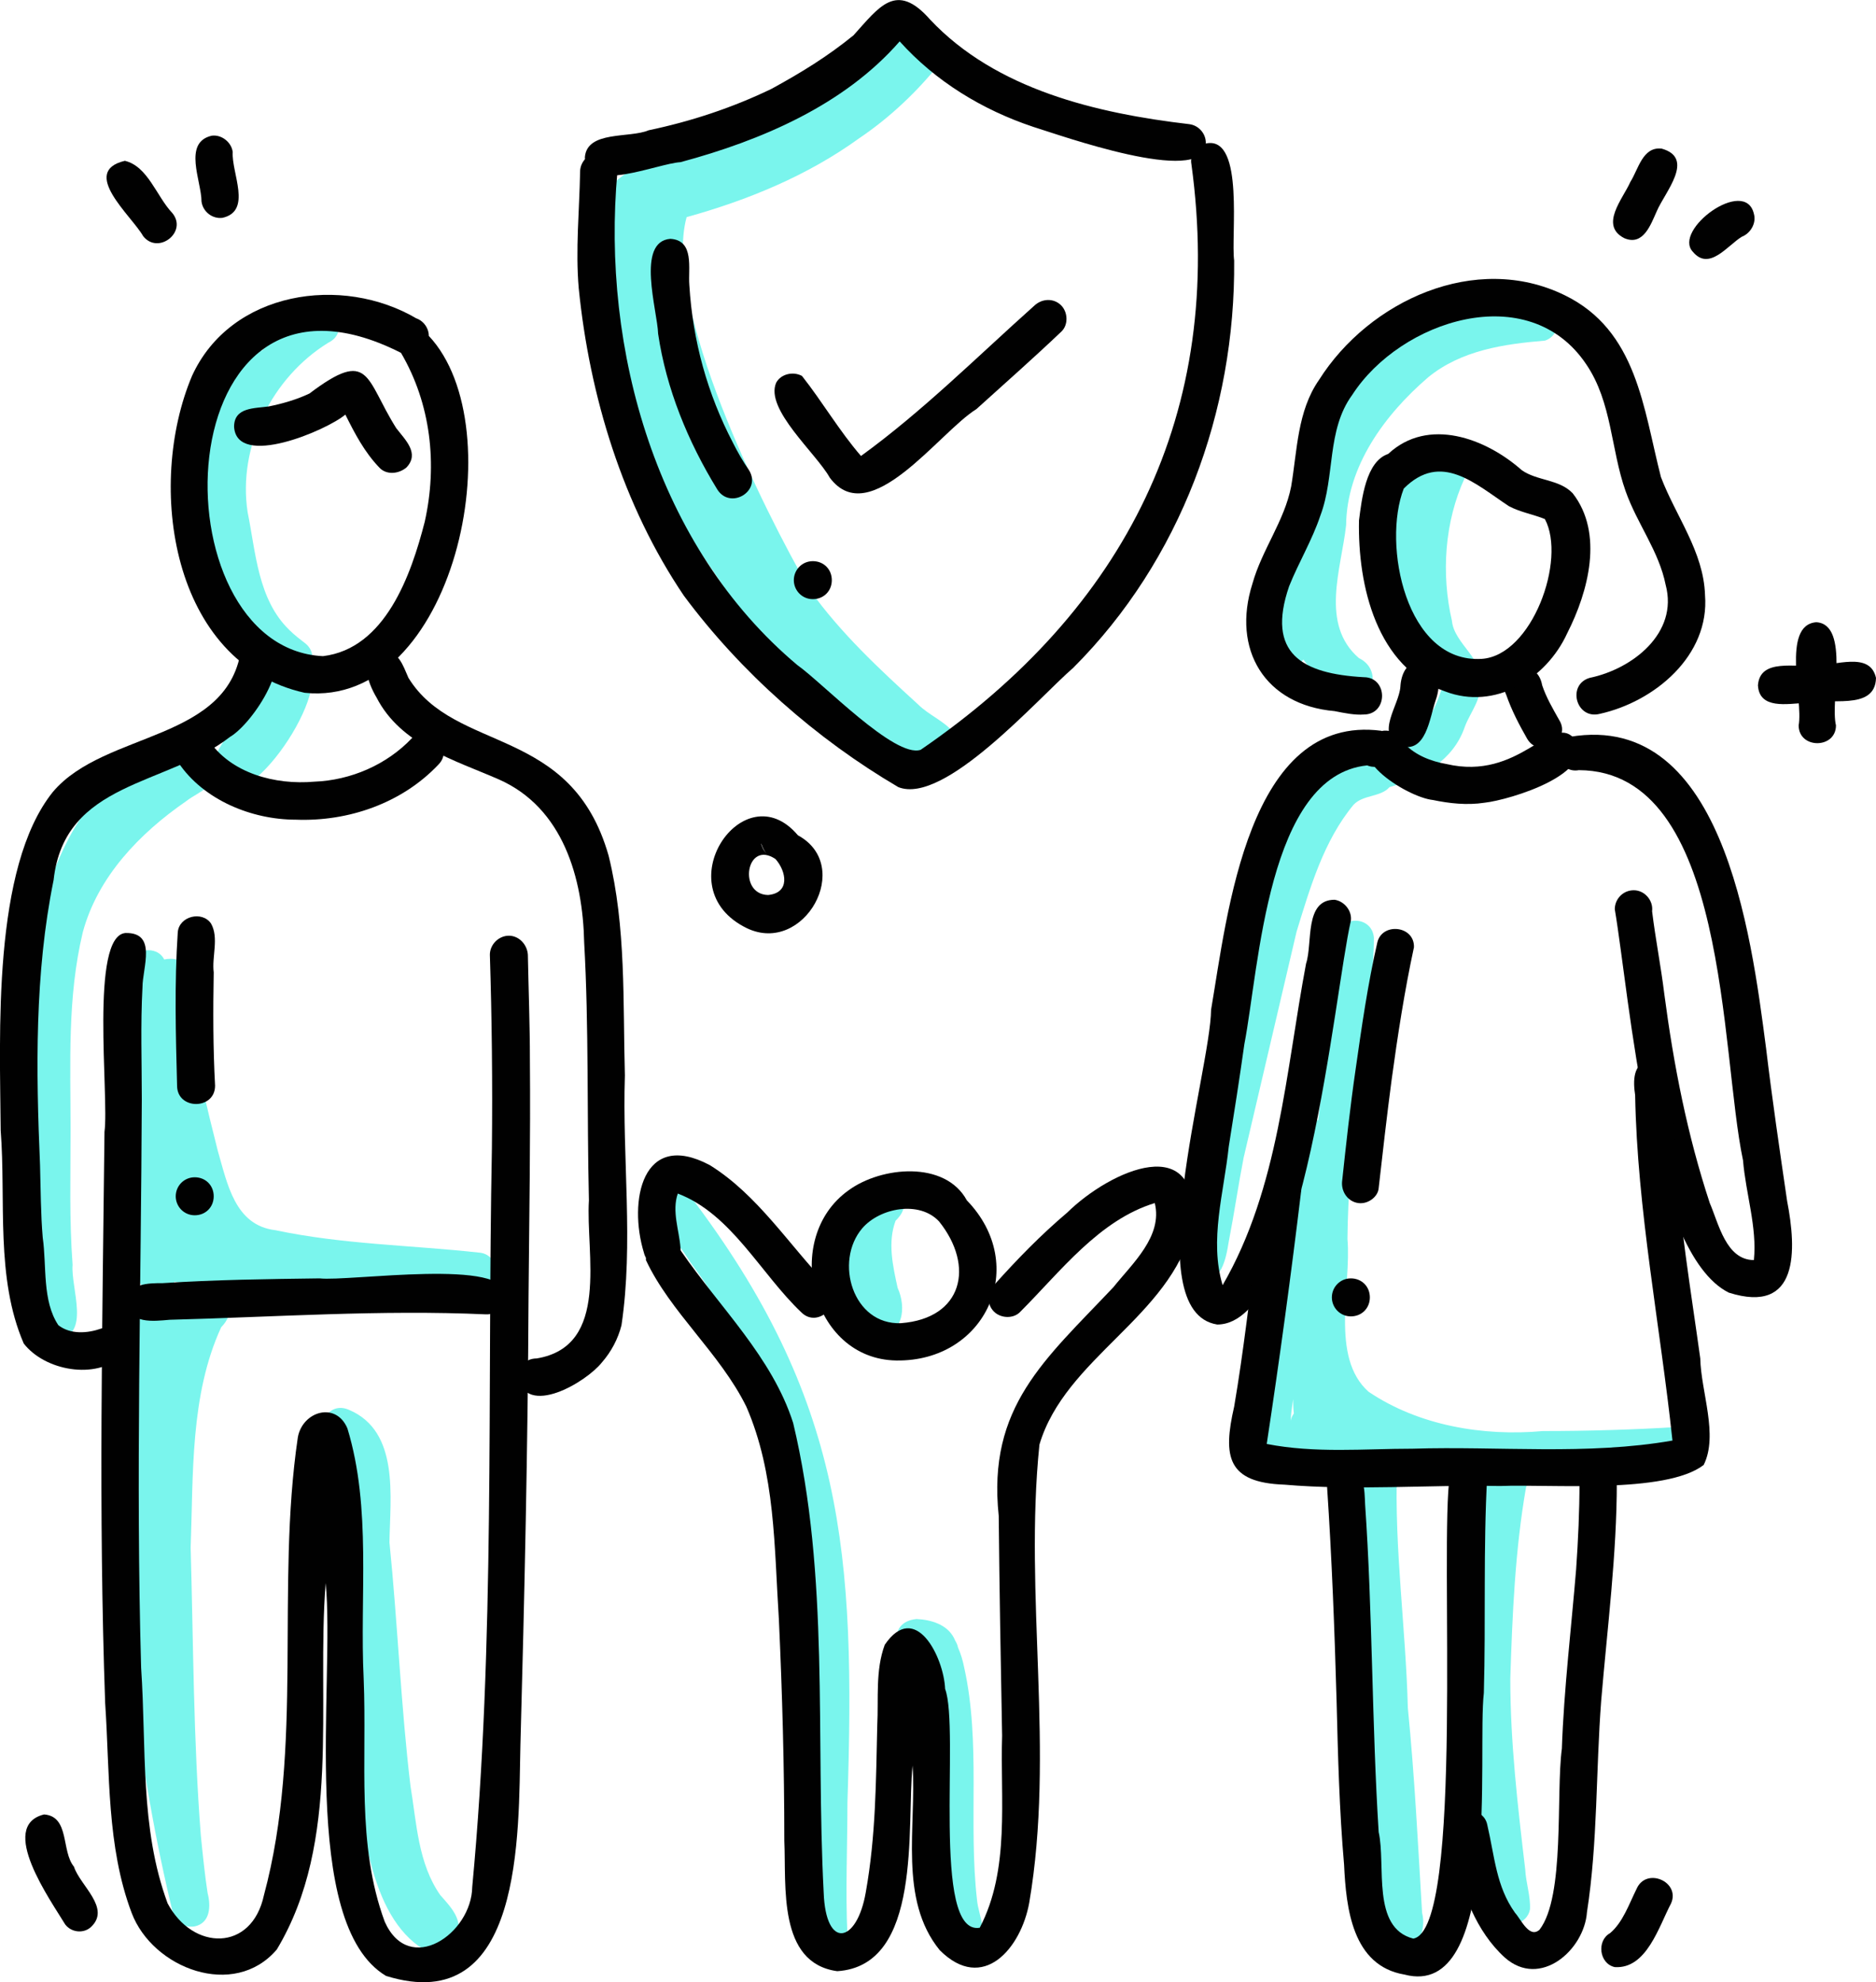
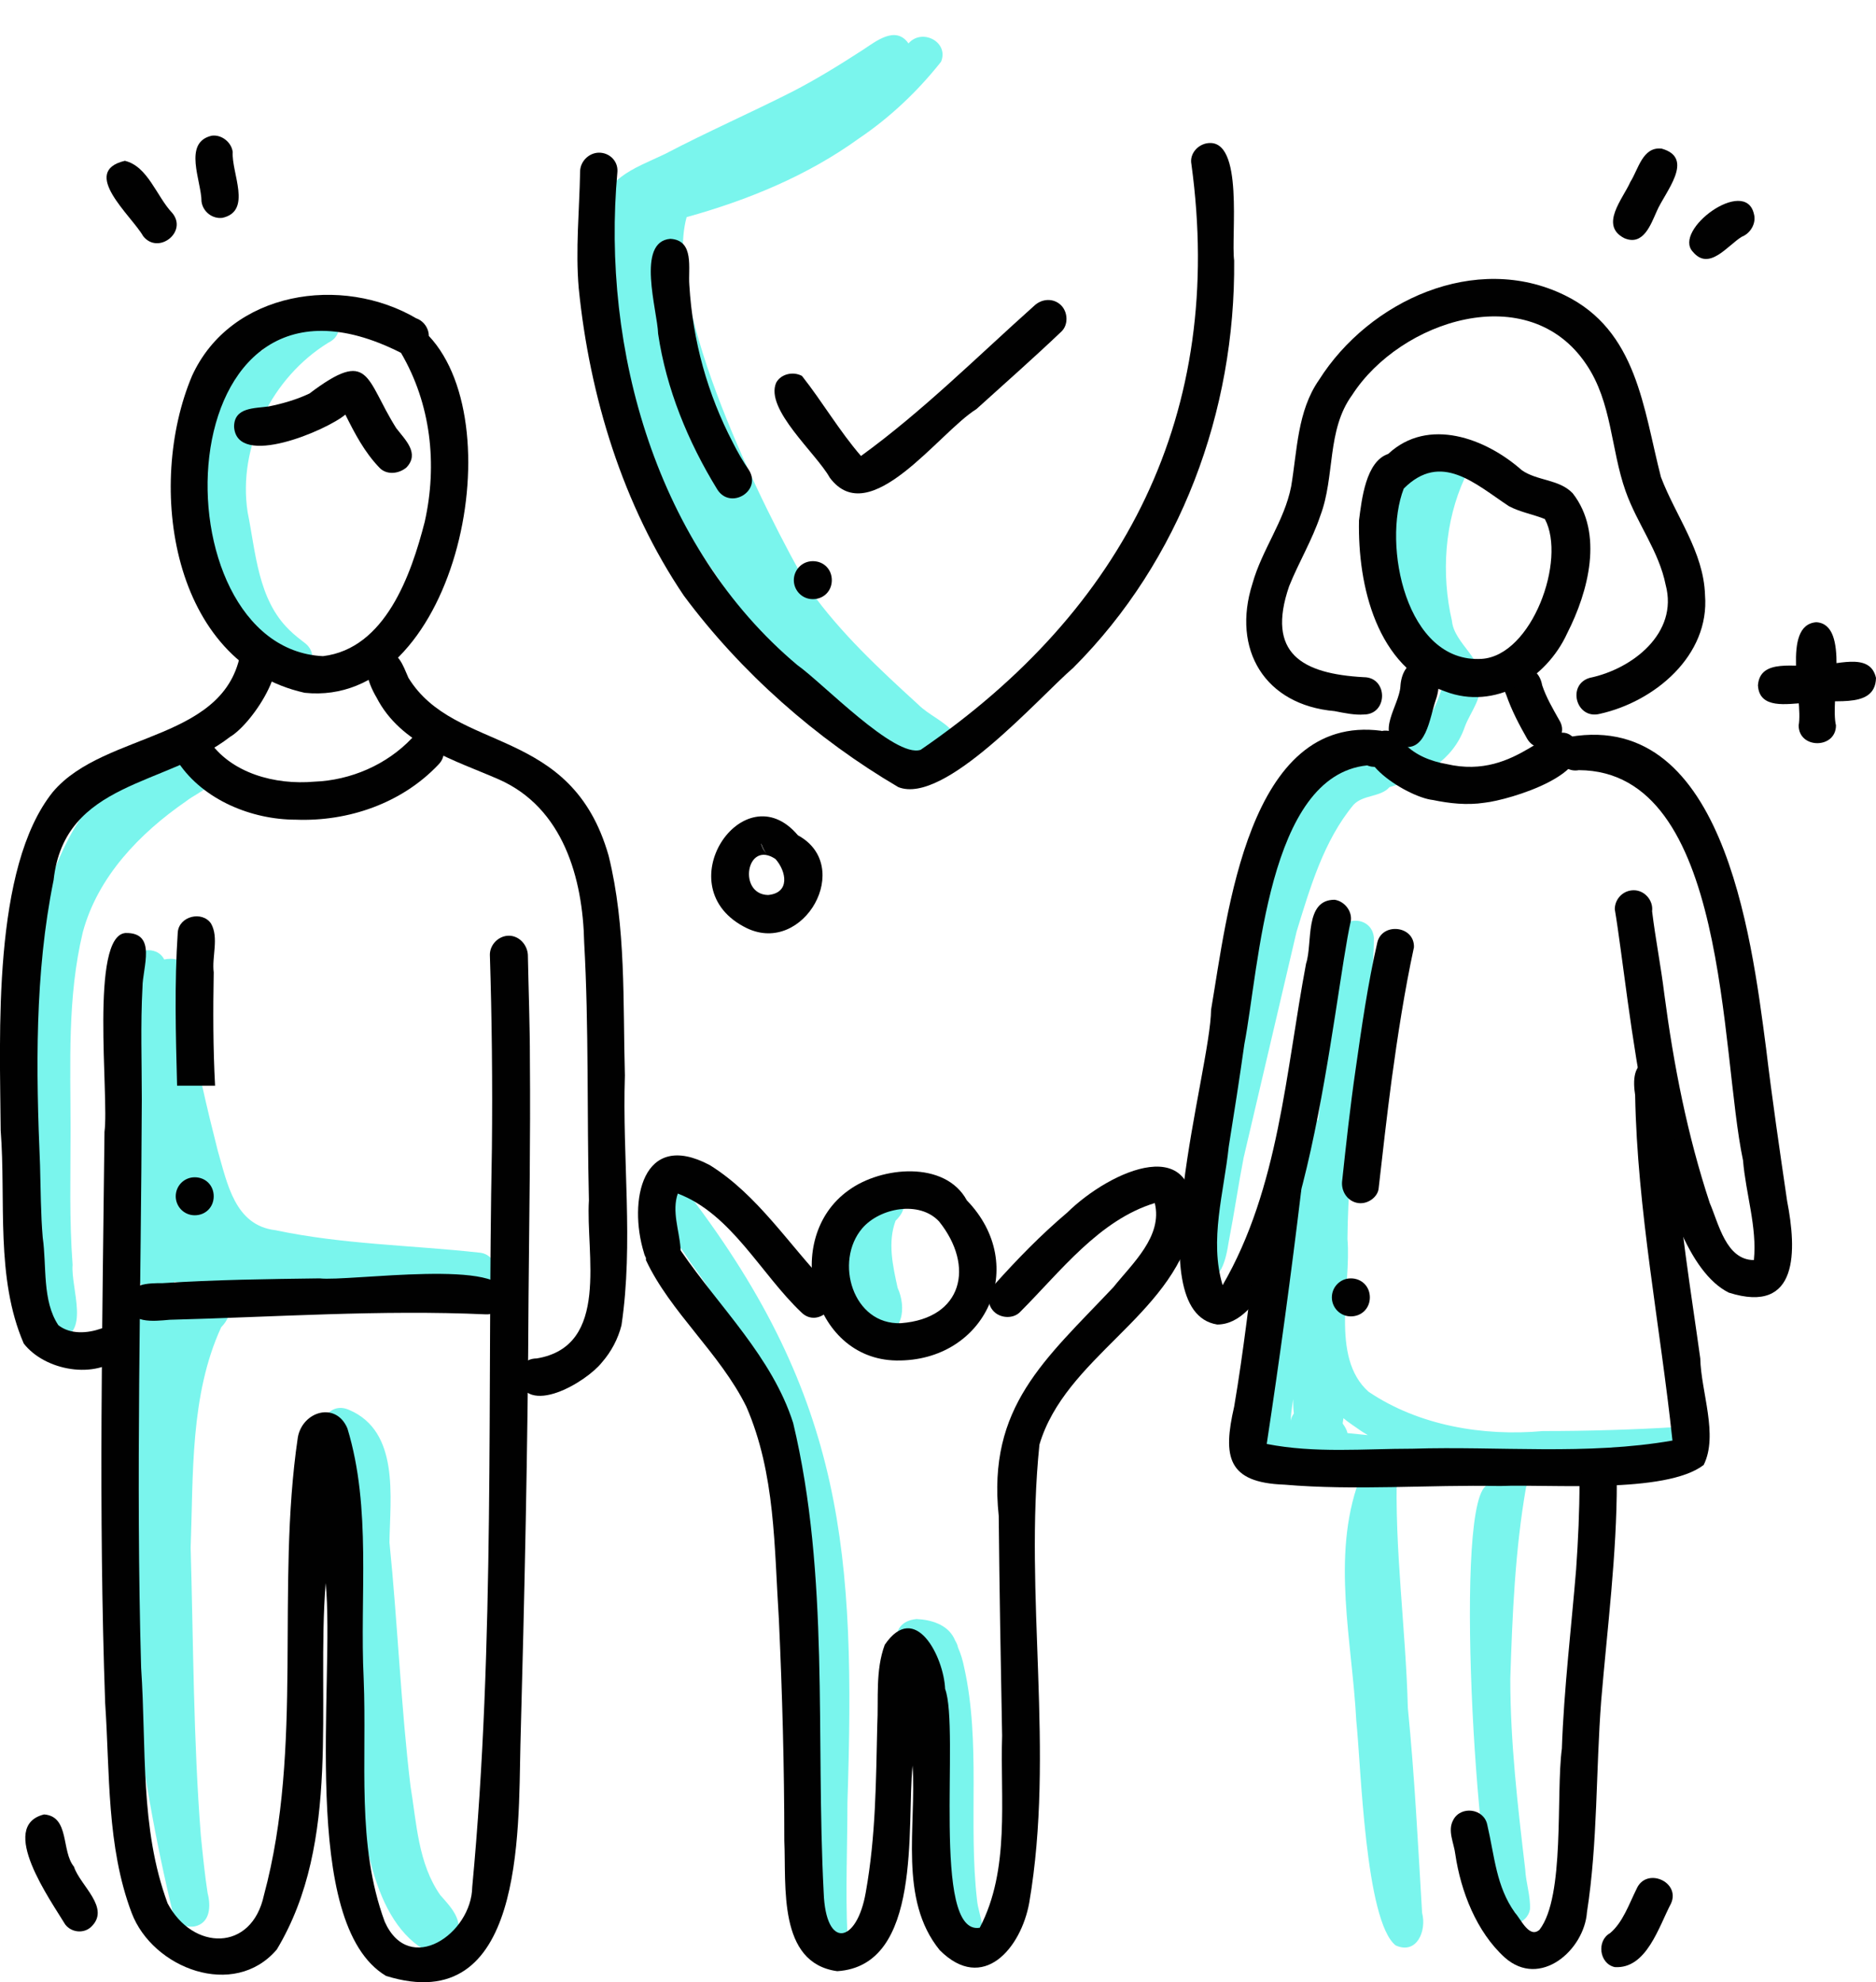
<svg xmlns="http://www.w3.org/2000/svg" version="1.1" id="Layer_1" x="0px" y="0px" viewBox="0 0 276.5 292.1" style="enable-background:new 0 0 276.5 292.1;" xml:space="preserve">
  <style type="text/css">
	.st0{fill:#7AF5ED;}
	.st1{fill:#010101;}
</style>
  <g>
    <path class="st0" d="M134.1,112.8c-12.2-3.7-19.5-15.8-26.9-25.5c-5.2-8.1-11.7-15.6-13.8-25.1c-2-9.8-5.1-19.7-5-29.7   c0.1-6.2,5-7.6,9.6-9.8c6.1-3.2,12.9-6.2,18.8-9.2c3.5-1.8,6.9-3.9,10.3-6.1c2-1.3,4.9-3.7,6.8-1c2-2.3,6-0.2,4.8,2.7   c-3.4,4.3-7.5,8.2-12.1,11.3c-7.6,5.5-16.4,9.1-25.4,11.6c-3.6,13,11.3,43.1,18.2,55c4.5,6.3,10.2,11.6,15.9,16.8   c1.6,1.6,3.8,2.4,5.3,4.2C142.6,111.8,137.1,113.6,134.1,112.8z" />
    <path class="st0" d="M42.1,99.4c-12.1-8.1-16-25-11.4-38.5c1.2-2.8,3.8-11.6,7.9-9.2c2.1-2.4,4.5-4.7,7.4-6.1   c3.2-1.5,5.7,3.3,2.4,4.9c-8.3,5.1-13.4,15.3-11.9,25c1.2,5.9,1.5,12.8,6.1,17.3c0.8,0.8,1.6,1.4,2.5,2.1   C47.5,97,44.8,100.9,42.1,99.4z" />
-     <path class="st0" d="M32.4,115.7c-2.6-2.7,0.4-6.1,1.9-8.5c1.4-2.2,2.4-3.9,3.6-6c0.3-1.3,1.7-2.4,3.1-2.3c0.6-1.2,2.1-1.8,3.4-1.4   C50.7,99.1,37,120.6,32.4,115.7z" />
    <path class="st0" d="M8.3,197.3c-4.3-0.1-4.6-13-5.3-16.5c-1.4-17.6-1-52.1,12.6-64.6c3.6-3.1,7.9-5.2,12-7.5   c2.2-1.2,4.9,1.5,3.7,3.7c1.8,3.1-2,4.2-3.9,5.7c-6.8,4.7-13,11.1-15.2,19.3c-2.3,9.6-1.8,19.4-1.8,29c0,7-0.2,13.2,0.3,20   C10.4,189.8,13.5,197,8.3,197.3z" />
    <path class="st0" d="M42.4,191.8c-2.8-0.6-5.5-1.5-8-2.8c-2.9-0.2-5.9,0.4-8.7-0.1c-1.1,2.5-5,2-5.3-0.7c-0.2-1.9-0.1-3.9-0.2-5.8   c-0.1-6-1.2-12-1.2-18c-0.3-5.5,0.3-10.9,0-16.4c0-1.9-0.1-3.9,0.1-5.8c0.4-2.4,4-3,5.1-0.8c5.4-1,3.1,6.1,3.8,9.2   c1,6.4,2.5,12.7,4.1,19c1.4,4.8,2.5,11,8.5,11.7c9.9,2.1,20,2.2,30,3.3c1.7,0.1,2.9,1.8,2.5,3.4c1.7,4.6-4,4.1-6.9,4.2   C58.2,193.1,50.2,193.7,42.4,191.8z M27.3,183.6C27.3,183.6,27.4,183.6,27.3,183.6C27.4,183.6,27.4,183.6,27.3,183.6   c-0.1-0.2-0.2-0.3-0.3-0.5c0.1,0.1,0.1,0.2,0.2,0.3L27.3,183.6C27.3,183.6,27.3,183.6,27.3,183.6z" />
    <path class="st0" d="M25.6,282.4c-5.5-22.5-8-46.1-7.8-69.3c0.6-6.7-0.1-13.7,1.7-20.1c1.8-4,8.2-3.5,7.4,1.5   c2.5-7.1,9.8-3.1,5.7,1.1c-4.6,10-4.1,21.7-4.5,32.5c0.4,14.1,0.4,28.3,1.5,42.4c0.3,3,0.6,5.9,1,8.5c0.5,1.9,0.4,4.4-1.9,4.9   C27.4,284.1,26.2,283.5,25.6,282.4z" />
    <path class="st0" d="M61.7,286.8c-15-10.8-6.1-55.9-12.1-73.8c-3.9-1.1-1.8-6.9,1.9-5.2c7.4,3.2,6,12.8,5.9,19.5   c1.2,11.8,1.7,24.3,3.1,35.9c0.9,5.4,1.1,11.4,4.4,16.1c1.5,1.7,3.6,3.8,2.3,6.3C66.3,287.5,63.6,287.9,61.7,286.8z" />
    <path class="st0" d="M129.2,196.4c-4.5-0.1-7.3-17.4-2.6-17.9c1.9-7,9.7-2.7,5.4,1.4c-1.2,3.2-0.4,6.7,0.3,9.9   C133.6,192.6,133.2,197,129.2,196.4z" />
    <path class="st0" d="M119.4,285.6c-0.6-35.7,5.4-68.7-17.6-99.5c-1.5-2.4-3.4-4.6-4.9-7.1c-1.6-3,2.8-5.8,4.7-2.9   c22.9,30.1,24.5,53,23.3,89.6c0,6.5-0.3,13,0,19.5C125.1,288.8,119.7,289.2,119.4,285.6z" />
    <path class="st0" d="M139.6,285.2c-2.6-9.9-1-20.3-1.8-30.4c-0.2-2.8-0.4-5.5-1.1-8.2c-0.4-1.5-1.5-3-0.7-4.5   c1.1-2.3,4.7-1.8,5.2,0.7c0.4,0.9,0.7,1.9,0.9,2.9c2.5,11.2,0.6,22.9,1.9,34.3c0.2,2.4,2.2,5.8-1,7   C141.7,287.4,140,286.6,139.6,285.2z" />
    <path class="st0" d="M136,244.5c0-0.1-0.1-0.1-0.1-0.2c-4.3,0.3-5.3-5.3-0.8-5.7c2.1,0.1,4.5,0.8,5.5,2.8c-0.1-0.1-0.1-0.2-0.2-0.3   c-0.1-0.1-0.1-0.2-0.2-0.3C142.6,243.6,138.3,247.3,136,244.5z" />
    <path class="st0" d="M214.8,102c-2.6-1-4-3.9-5.2-6.3c-4.1-7.4-6.1-16.5-3.4-24.7c0.5-2.4,2.4-5.4,5.1-3.6c2.5-5,8.9-0.9,4.6,3   c-3,6.5-3.5,14.2-1.9,21.1c0.3,3.4,5.1,5.9,3.8,9C217.2,101.6,215.9,102.3,214.8,102z" />
    <path class="st0" d="M176.8,188.7c-5.6,0,0.7-26,1.3-30.2c3.9-14.4,6.4-37.1,19.8-45.6c7.2-3.2,11.6-2.4,14.5-11.1   c0.4-1.1,0.7-2.2,1.8-2.8c1.4-0.6,3-0.1,3.7,1.2c0.9,2.4-1.2,4.7-2,6.9c-1.7,5-6.3,7.5-11.1,8.9c-1.3,1.5-3.9,1.1-5.3,2.6   c-4.4,5.3-6.4,12.2-8.4,18.7c-2.6,11.1-5.2,22.2-7.8,33.3c-0.8,4.1-1.4,8.3-2.2,12.4C180.7,185.5,180,189.3,176.8,188.7z" />
    <path class="st0" d="M201.9,217c-2.6-0.1-5.2-0.4-7.7-0.7c-2.8-0.6-6.3,0-8.4-2.2c-3.1-4.4,1.7-18.5,2-24.5   c1-5.8,2.1-11.7,2.6-17.6c0.3-2.7-0.3-7.8,3.9-6.9c0.9-9,2.4-17.9,2.7-26.9c0.3-3.3,5.2-3.4,5.5,0c0,2.4-0.2,4.8-0.5,7.1   c-1.2,12.4-3.3,24.8-3.4,37.3c0.6,6.9-2.6,17.4,3.1,22.5c7.4,5,16.9,6.6,25.7,5.8c6.7,0,13.3-0.2,19.9-0.6c1.6,0.4,2.6,2,2,3.6   c-1.4,3.4-9.4,2-12.6,2.5C225.2,216.7,213.5,217.1,201.9,217z M201.6,211.5c-0.5-0.3-1-0.6-1.4-0.9c-0.7-0.5-1.5-1-2.2-1.6   c0,0.3-0.1,0.5-0.1,0.8c0.3,0.4,0.6,0.9,0.7,1.4C199.6,211.3,200.6,211.4,201.6,211.5z M190.2,210.2c-0.1-0.7,0.1-1.3,0.5-1.9l0,0   c-0.1-0.7-0.1-1.4-0.1-2.1C190.4,207.5,190.2,208.8,190.2,210.2L190.2,210.2z" />
-     <path class="st0" d="M200.6,214.7c-1.6-0.7-2.9-1.8-4.3-2.7c-1-0.6-1.7-0.7-2.3-1.8c-1.1-2.1,1.2-4.7,3.4-3.8   c2.3,1.3,5,2.4,6.7,4.5C205.2,213.1,202.9,215.6,200.6,214.7z" />
-     <path class="st0" d="M199.4,102.6c-2.9-0.8-5.6-3-7.3-5.4c-1.4,1.7-4.3,1.5-5.1-0.7c-0.5-2.8,1.8-5.4,2-8.3c-0.7-6.8,2-13.2,5-19.1   c0.7-4.6,2.5-9,5-12.9c1.5-2.3,3.3-4.4,5.5-6.1c3.8-2.7,17-10.2,20.3-5.2c1.8-0.1,4.3,0,4.7,2.2c0.3,1.3-0.5,2.7-1.8,3.1   c-6,0.5-12.3,1.4-17.2,5.4c-6.4,5.5-12,13.1-12.1,21.8c-0.7,6.4-3.9,14.6,1.9,19.6C203.3,98.4,202.9,102.7,199.4,102.6z" />
    <path class="st0" d="M205.7,286.7c-4.5-3.6-5.1-26.5-5.8-33.1c-0.6-11.7-3.7-24.1,0.4-35.4c-0.1-2.1,0.5-4.8,3-4.6   c1.5,0.1,2.7,1.4,2.6,2.9c-0.4,11.7,1.3,23.5,1.6,35.2c1,10.1,1.5,20.2,2.1,30.2C210.3,284.6,208.8,288.1,205.7,286.7z" />
    <path class="st0" d="M220.7,282.7c-3-4.9-6.7-63-1.3-63.9c0.3-4.9,7-4.2,5.5,0.5c-1.6,9.2-2,18.7-2.3,28.1c0,9.4,1.1,18.8,2.2,28.1   c0.1,2,0.8,3.9,0.7,5.9C225.1,283.6,222.1,284.4,220.7,282.7z" />
  </g>
  <path class="st1" d="M44.9,102.1c-19.7-4.4-23.4-30.6-16.6-46.7c5.7-12.5,22.1-15,33.2-8.4c-0.2-0.1-0.4-0.1-0.6-0.2  c1.3,0.2,2.3,1.4,2.3,2.7C75.9,63,66.9,104.4,44.9,102.1z M47.6,96.7c9.2-1.1,13-12,15-19.8c1.9-8.5,0.9-17.4-3.5-24.9  C24,34.2,22.7,95.5,47.6,96.7z" />
  <path class="st1" d="M55.9,68.9c-2.2-2.3-3.6-5-5-7.8c-2.7,2.3-16,8-16.4,1.8c0-2.9,3-2.7,5.1-3c2-0.4,4.1-1,6-1.9  c9-6.8,8.2-2.2,12.8,5.1c1.3,1.7,3.5,3.7,1.5,5.8C58.7,69.9,56.9,70,55.9,68.9z" />
  <path class="st1" d="M3.5,198c-4.2-9.7-2.6-21.1-3.4-31.4c-0.1-14-1.3-38.7,7.7-49.9c7.7-9.1,26.2-7.3,27.8-21.5  c0.6-1.3,2.2-1.9,3.5-1.3c4.8,2.8-1.8,12.7-5.2,14.7c-9.4,7.3-24.4,6.5-26,21.1c-2.8,13.8-2.6,28-2,42C6,175.1,6,179,6.3,182.4  c0.6,4.2-0.1,9.3,2.3,12.9c1.8,1.4,4.3,1.2,6.3,0.5c2.3-0.8,4.4,2.1,3.1,4C14.1,203.4,6.6,202,3.5,198z" />
  <path class="st1" d="M56.9,291.2c-12.9-7.7-7.5-43.6-8.9-57.9c-1.4,17.8,2.4,38-7.2,54c-6.3,7.4-18.3,2.8-21.4-5.4  c-3.7-9.8-3.2-20.6-3.9-30.9c-1-28.1-0.4-56.2-0.1-84.2c0.7-5.2-2.2-28.9,3.1-29.3c4.7-0.1,2.5,5.1,2.5,8c-0.3,5.5-0.1,11-0.1,16.5  c-0.1,27.9-0.9,55.8-0.1,83.8c0.8,11.8-0.2,23.6,3.9,34.7c3.7,7,12.4,7.2,14.2-1.2c5.9-21.9,1.7-45.2,5-67.5  c0.7-3.8,5.6-5.3,7.3-1.3c3.6,11.8,1.8,24.7,2.4,36.9c0.5,12.2-1.1,24.4,3.1,35.8c3.6,8.1,12.8,1.8,12.9-5.1  c3.4-36.1,2.2-72.6,2.9-108.9c0.1-9.5,0-19-0.3-28.5c0-1.5,1.3-2.8,2.8-2.8s2.7,1.3,2.8,2.8c0.1,5.2,0.3,10.3,0.3,15.5  c0.1,11.6-0.1,23.3-0.2,34.9c-0.1,22.1-0.6,44.2-1.2,66.2C76.4,270.1,77.2,297.5,56.9,291.2z" />
  <path class="st1" d="M76.3,202.9c0-1.5,1.2-2.7,2.8-2.7c10.9-1.8,7.2-15.5,7.7-23.3c-0.3-12.5,0-25.7-0.7-38  c-0.2-9.5-3.1-19.8-12.5-24c-6.6-2.9-14.5-5.1-18.1-12.1c-1.3-2.2-2.8-6.1,0.8-6.8c2.4-0.3,3.1,2.1,3.9,3.9  c6.9,11.2,24,6.9,29.5,26.2c2.6,10.5,2.1,21.6,2.4,32.4c-0.4,12.2,1.3,24.7-0.5,36.8c-0.5,2-1.5,3.9-2.9,5.5  C86.4,203.7,77.5,209,76.3,202.9z" />
  <path class="st1" d="M43.6,120.8c-6.5,0-13.6-2.9-17.3-8.4c-2.2-2.8,2.2-6.2,4.4-3.4c3.3,5,9.9,6.7,15.6,6.2  c5.4-0.2,10.7-2.5,14.4-6.4c2.5-2.5,6.4,1.4,3.9,3.9C59.2,118.4,51.3,121.1,43.6,120.8z" />
  <path class="st1" d="M18.8,191.9c0-2.8,3.1-2.8,5.2-2.8c7.7-0.5,15.4-0.6,23.1-0.7c4.3,0.5,28.1-3.1,27.3,2.6c0,1.4-1.3,2.8-2.8,2.7  c-15.4-0.7-31.2,0.4-46.6,0.8C22.7,194.7,18.9,195.2,18.8,191.9z" />
  <path class="st1" d="M132.1,200.5c-12.6-0.2-16.9-18.1-7-25.1c4.8-3.5,14.2-4.4,17.4,1.5C151.8,186.5,145.3,200.7,132.1,200.5z   M132.8,195c9.1-0.7,10.9-8.4,5.6-15c-2.9-3.1-8.7-2-11.3,1C122.9,185.9,125.7,195.3,132.8,195z" />
  <path class="st1" d="M123.4,290.5c-8.8-1.2-7.5-12.6-7.8-19.2c0-10.9-0.3-21.7-0.8-32.6c-0.7-10.8-0.5-21.5-4.8-31.4  c-3.9-7.9-11.2-13.9-14.8-21.6c-0.1-2.8,4-3.8,5.2-1.3c5.7,8.3,13.4,15.6,16.5,25.3c5.4,22.6,3.3,46.2,4.5,69.2  c0.3,8.5,4.9,7.5,6.2,0c1.5-8.4,1.5-16.3,1.7-24.7c0.2-3.9-0.3-8,1.1-11.8c4.5-6.6,8.7,1.8,8.9,6.5c2.2,5.9-2.1,36.4,5.1,35.2  c4.5-8.6,3-18.9,3.3-28.3c-0.2-10.8-0.4-21.6-0.5-32.4c-1.7-16.1,6.8-23,16.9-33.7c2.8-3.5,7.3-7.5,6.1-12.4  c-8.2,2.5-13.9,10.1-19.8,16c-1,1.1-2.9,1-3.9,0c-1.1-1.1-1-2.8,0-3.9c3.4-3.8,6.9-7.4,10.8-10.7c6.3-6.2,19.9-12.4,18.4,2.2  c-3.2,13.2-18.7,19.2-22.5,32c-2.3,22.4,2.3,45.2-1.5,67.5c-1.2,6.7-6.8,13.4-13.2,7c-6.1-7.5-3.4-18.3-4-27.2  C133.6,269.2,136,289.7,123.4,290.5z" />
  <path class="st1" d="M118.1,193.4c-6-5.7-10.3-14.5-18.2-17.5c-0.9,2.6,0.2,5.4,0.4,8c0.1,3.1-4.7,3.7-5.4,0.7  c-2.3-7.5-0.3-18.2,9.7-12.9c7.1,4.4,11.7,11.8,17.4,17.7C124.5,192,120.6,195.9,118.1,193.4z" />
  <path class="st1" d="M179.4,195.2c-11.9-1.9-1-37.3-0.9-46.4c2.4-14,5.4-43.7,25.1-41.1c3.3,1.4,1.1,6.4-2.1,5.1  c-14.7,1.5-15.9,29.7-18.1,41.1c-0.7,5-1.5,10.1-2.3,15.1c-0.7,6.7-2.9,13.8-0.9,20.4c8.3-14.3,9.3-31.5,12.3-47.4  c1-3-0.3-9.4,4.2-9.4c1.4,0.2,2.6,1.6,2.4,3.1C196.6,146.5,192.4,195.2,179.4,195.2z" />
  <path class="st1" d="M254.8,190.5C243,184.6,240.2,147,238,134c0-1.5,1.2-2.8,2.8-2.8s2.9,1.5,2.7,3.1c0.5,4.1,1.3,8.1,1.8,12.2  c1.4,10.6,3.4,20.8,6.7,30.8c1.3,3,2.4,8.4,6.5,8.4c0.5-4.8-1.2-9.8-1.6-14.7c-3.4-16-2.1-57.4-24.2-57.5c-2.6,0.5-4.3-2.9-2.4-4.7  c23.6-5.1,27.8,28.9,30,45.7c0.9,7.5,2,15,3.1,22.5C264.8,184.2,265.2,193.8,254.8,190.5z" />
  <path class="st1" d="M189.3,218.8c-8.4-0.3-9.1-4.1-7.4-11.5c1.4-8.2,2.3-16.4,3.4-24.7c0.4-2.5,0.7-5.1,1-7.6  c0.4-3.3,5.5-3,5.5,0.3c-1.5,12.5-3.2,25-5.1,37.5c7.1,1.4,14.4,0.7,21.5,0.7c12.7-0.4,25.7,1,38.3-1.2c-1.8-16.9-5.2-34-5.5-50.9  c-0.3-2-0.4-4.8,2.2-5.1c1.4-0.2,3,0.9,3.1,2.4c0.3,3.8,0.4,7.7,0.6,11.1c0.6,10.2,2.3,20.3,3.7,30.4c0.1,4.9,2.7,11.3,0.5,15.7  c-5.6,4.3-22.6,2.8-30,3.1C210.4,218.8,199.8,219.7,189.3,218.8z" />
  <path class="st1" d="M211.2,117.9c-3.9-0.4-14.5-7.1-7.4-10.2c1.6-0.2,2.5,0.8,3.2,1.9c1.6,1.7,3.9,2.6,6.2,3  c10.7,2.5,15.4-7.3,18.7-3.9c3.9,5.2-9.4,9.2-13.1,9.6C216.2,118.7,213.6,118.4,211.2,117.9z" />
  <path class="st1" d="M206.3,109.9c-3.6-1.8-0.1-5.9,0.1-8.7c0.1-1.8,0.9-3.7,2.9-3.7c3.1,0.1,3.1,3.5,2.3,5.7  C210.7,105.8,210.2,111.2,206.3,109.9z" />
  <path class="st1" d="M225.1,108.9c-1.2-2.1-2.3-4.2-3.1-6.5c-2-4.2,4.5-6,5.3-1.4c0.6,1.8,1.6,3.5,2.5,5.1  C231.7,109.1,226.9,111.9,225.1,108.9z" />
  <path class="st1" d="M213,101.9c-10.1-3.5-12.9-15.6-12.7-25.2c0.4-3.1,1-8.7,4.3-9.8c5.9-5.5,14.4-2.3,19.7,2.4  c2.3,1.6,5.5,1.3,7.5,3.4c4.6,5.9,2.3,14.5-0.8,20.6C227.9,100.1,220.3,104.7,213,101.9z M218.4,97.1c7.4-0.5,12.5-14.6,9.3-20.6  c-1.7-0.7-3.6-1-5.3-1.9c-5-3.3-10-8.1-15.5-2.6C203.7,80.2,207.2,97.8,218.4,97.1z" />
  <path class="st1" d="M196.7,104.8c-10.3-0.9-15.2-9.1-12.1-18.8c1.4-5,4.7-9.2,5.7-14.3c0.9-5.3,0.9-11.1,4.1-15.7  c7.4-11.7,23.1-18.9,36.2-12.5c10.7,5.2,11.6,16.7,14.2,26.8c2.2,5.8,6.3,11,6.5,17.4c0.7,8.9-7.4,15.7-15.5,17.5  c-3.5,0.9-4.9-4.3-1.5-5.3c6.3-1.3,13.1-6.6,11.2-13.7c-1-5-4.2-9-5.9-13.8c-2.2-6.2-2-13.1-5.8-18.7c-8.5-12.7-27.4-6.5-34.5,4.5  c-3.8,5.2-2.5,12-4.7,17.8c-1.2,3.6-3.2,6.9-4.6,10.4c-3.4,9.9,1.9,12.9,11,13.4c3.6,0,3.6,5.5,0,5.5  C199.7,105.4,198.2,105.1,196.7,104.8z" />
-   <path class="st1" d="M207,291c-7.7-1.3-8.6-9.8-8.9-16.2c-0.7-8-0.9-16-1.1-24c-0.3-10.6-0.7-21.1-1.4-31.6c0-1.5,1.2-2.8,2.7-2.7  c2.9,0,2.8,3.1,2.9,5.2c1.1,15.9,1,32.5,2,48.3c1.1,4.9-1.1,14.1,5.1,15.7c7.6-1.3,3.8-58.4,5.4-68.3c0.1-3.5,5.6-3.4,5.5,0.1  c-0.6,10.7-0.2,21.4-0.5,32C217.7,258.1,221.4,294.8,207,291z" />
  <path class="st1" d="M221.8,288.5c-4.2-3.8-6.5-9.8-7.3-15.2c-0.2-1.7-1.2-3.5-0.3-5.1c1.1-2.1,4.5-1.7,5,0.7  c1.1,4.7,1.3,9.1,4.1,13c0.9,1,2.1,3.8,3.6,2.5c3.8-4.9,2.4-19.9,3.3-26.7c0.3-8.7,1.4-17.9,2.1-26.4c0.3-4.3,0.5-8.6,0.5-12.9  c0-1.5,1.2-2.8,2.8-2.8s2.8,1.2,2.7,2.8c0,10.7-1.4,21.5-2.3,32.2c-0.8,10.4-0.5,20.9-2.1,31.2C233.5,287.4,227,293.1,221.8,288.5z" />
  <path class="st1" d="M200.2,177.3c-1.5-0.2-2.5-1.6-2.4-3.1c0.6-5.6,1.2-11.1,2-16.6c0.9-6.3,1.8-12.6,3.2-18.7  c0.7-3,5.5-2.5,5.4,0.7c-1.4,6.5-2.4,13-3.3,19.6c-0.7,5.3-1.3,10.6-1.9,15.9C203.1,176.4,201.6,177.5,200.2,177.3z" />
  <path class="st1" d="M196.3,191.2c0-1.5,1.2-2.8,2.8-2.8s2.8,1.2,2.8,2.8s-1.2,2.8-2.8,2.8S196.3,192.7,196.3,191.2z" />
-   <path class="st1" d="M26.1,160c-0.2-7.5-0.4-15.1,0.1-22.6c0.2-2.4,3.6-3.2,4.9-1.3c1.2,2.1,0.1,4.9,0.4,7.2  c-0.1,5.6-0.1,11.2,0.2,16.7C31.7,163.6,26.1,163.6,26.1,160z" />
+   <path class="st1" d="M26.1,160c-0.2-7.5-0.4-15.1,0.1-22.6c0.2-2.4,3.6-3.2,4.9-1.3c1.2,2.1,0.1,4.9,0.4,7.2  c-0.1,5.6-0.1,11.2,0.2,16.7z" />
  <path class="st1" d="M25.9,176.3c0-1.5,1.2-2.8,2.8-2.8s2.8,1.2,2.8,2.8s-1.2,2.8-2.8,2.8S25.9,177.8,25.9,176.3z" />
-   <path class="st1" d="M86.2,23.2c0.3-4,6.6-2.8,9.4-4c6.2-1.3,12.3-3.3,18.1-6.1c4.4-2.4,8.3-4.8,12.1-7.9c3.8-4.2,6.3-8,11.3-2.3  c9.7,10.3,24.5,13.8,38.2,15.4c1.5,0.2,2.6,1.6,2.4,3.1c-0.6,6-21.5-1.5-25.4-2.7c-7.5-2.5-14.4-6.7-19.7-12.6  c-8.2,9.4-20.4,14.6-32.3,17.8C96.8,24.1,86.5,28.7,86.2,23.2z" />
  <path class="st1" d="M132.4,116c-12.1-7.1-23.2-16.9-31.6-28.2c-9-13.3-13.9-29.4-15.5-45.3c-0.5-5.7,0.1-11.5,0.2-17.2  c0-1.5,1.3-2.8,2.8-2.8s2.8,1.2,2.7,2.8c-2.4,26.3,5.8,55.3,26.5,72.7c3.7,2.6,14.4,13.8,18.2,12.5c30.2-20.7,44.9-49.7,39.9-86.3  c-0.3-1.5,0.9-2.9,2.4-3.1c5.4-0.7,3.4,13.7,3.9,17.3c0.2,22.2-7.9,44.2-23.7,60C153,102.9,139.2,118.7,132.4,116z" />
  <path class="st1" d="M122.3,70.4c-2-3.6-9.6-10.1-7.9-14c0.7-1.3,2.5-1.7,3.8-1c3,3.8,5.5,8.1,8.7,11.8c9.1-6.6,17.2-14.7,25.6-22.2  c1.1-1,2.8-1.1,3.9,0c1,1,1.1,2.9,0,3.9c-4.1,3.9-8.3,7.6-12.5,11.4C138.4,63.7,128.2,78.3,122.3,70.4z" />
  <path class="st1" d="M105.7,72.1c-4.3-7-7.5-14.8-8.7-22.9c-0.1-3.4-3.3-13.6,1.8-14c3.6,0.2,2.6,4.4,2.8,6.8  c0.5,8.3,2.7,16.1,6.4,23.2c0.7,1.4,1.5,2.8,2.4,4.1C112.3,72.4,107.6,75.2,105.7,72.1z" />
  <path class="st1" d="M117,85.5c0-1.5,1.2-2.8,2.8-2.8s2.8,1.2,2.8,2.8s-1.2,2.8-2.8,2.8S117,87,117,85.5z" />
  <path class="st1" d="M21.1,34.8c-1.7-3-9.4-9.5-2.7-11.1c3.4,0.8,4.7,5.3,7,7.7C27.7,34.2,23.3,37.6,21.1,34.8z" />
  <path class="st1" d="M29.7,29.7c0-3-2.8-8.7,1.5-9.7c1.4-0.2,2.9,0.9,3.1,2.4c-0.2,3.1,2.9,8.7-1.5,9.7  C31.3,32.3,29.9,31.2,29.7,29.7z" />
  <path class="st1" d="M239.4,35.1c-3.7-1.9-0.2-5.8,0.9-8.3c1.2-1.9,1.8-5.2,4.6-4.9c5,1.4,0.5,6.4-0.7,9.2  C243.3,33.1,242.2,36.3,239.4,35.1z" />
  <path class="st1" d="M249.5,37.1c-3-3.2,7.7-11.1,9-5.6c0.4,1.4-0.5,2.9-1.8,3.4C254.6,36.2,251.9,40,249.5,37.1z" />
  <path class="st1" d="M110.1,136.8c-12.2-5.9-0.5-23.2,7.5-13.7C125.9,127.6,118.5,140.8,110.1,136.8z M113.2,131.9  c3.3-0.3,2.7-3.5,1.1-5.3C110,123.7,108.7,131.8,113.2,131.9z M112.9,125.7c-0.4-0.5-0.6-1.1-0.7-1.4c0,0.1,0,0.2,0.1,0.4l0,0  C112.4,125,112.6,125.4,112.9,125.7C112.8,125.6,112.8,125.7,112.9,125.7z" />
  <path class="st1" d="M259.1,101c0.3-4.1,5.7-2.5,8.4-3c2.9,0.2,8.1-2.1,9,1.9c-0.1,5-7.2,2.8-10.5,3.7  C263.5,103.7,259.3,104.6,259.1,101z" />
  <path class="st1" d="M265.1,106.9c0.7-3.8-2.6-14.8,2.6-15.2c5,0.3,2,11.5,2.9,15.2C270.6,110.4,265.1,110.4,265.1,106.9z" />
  <path class="st1" d="M9.6,283.6c-2.1-3.5-10-14.5-3.1-16.2c3.8,0.3,2.5,5.4,4.4,7.7c0.9,2.8,5.5,6.1,2.5,8.9  C12.3,285,10.5,284.8,9.6,283.6z" />
  <path class="st1" d="M238,289.9c-2.3-0.5-2.7-3.9-0.7-5c1.9-1.6,2.8-4.3,3.9-6.5c1.4-3.3,6.5-1.1,5.1,2.1  C244.5,283.9,242.7,290.2,238,289.9z" />
</svg>